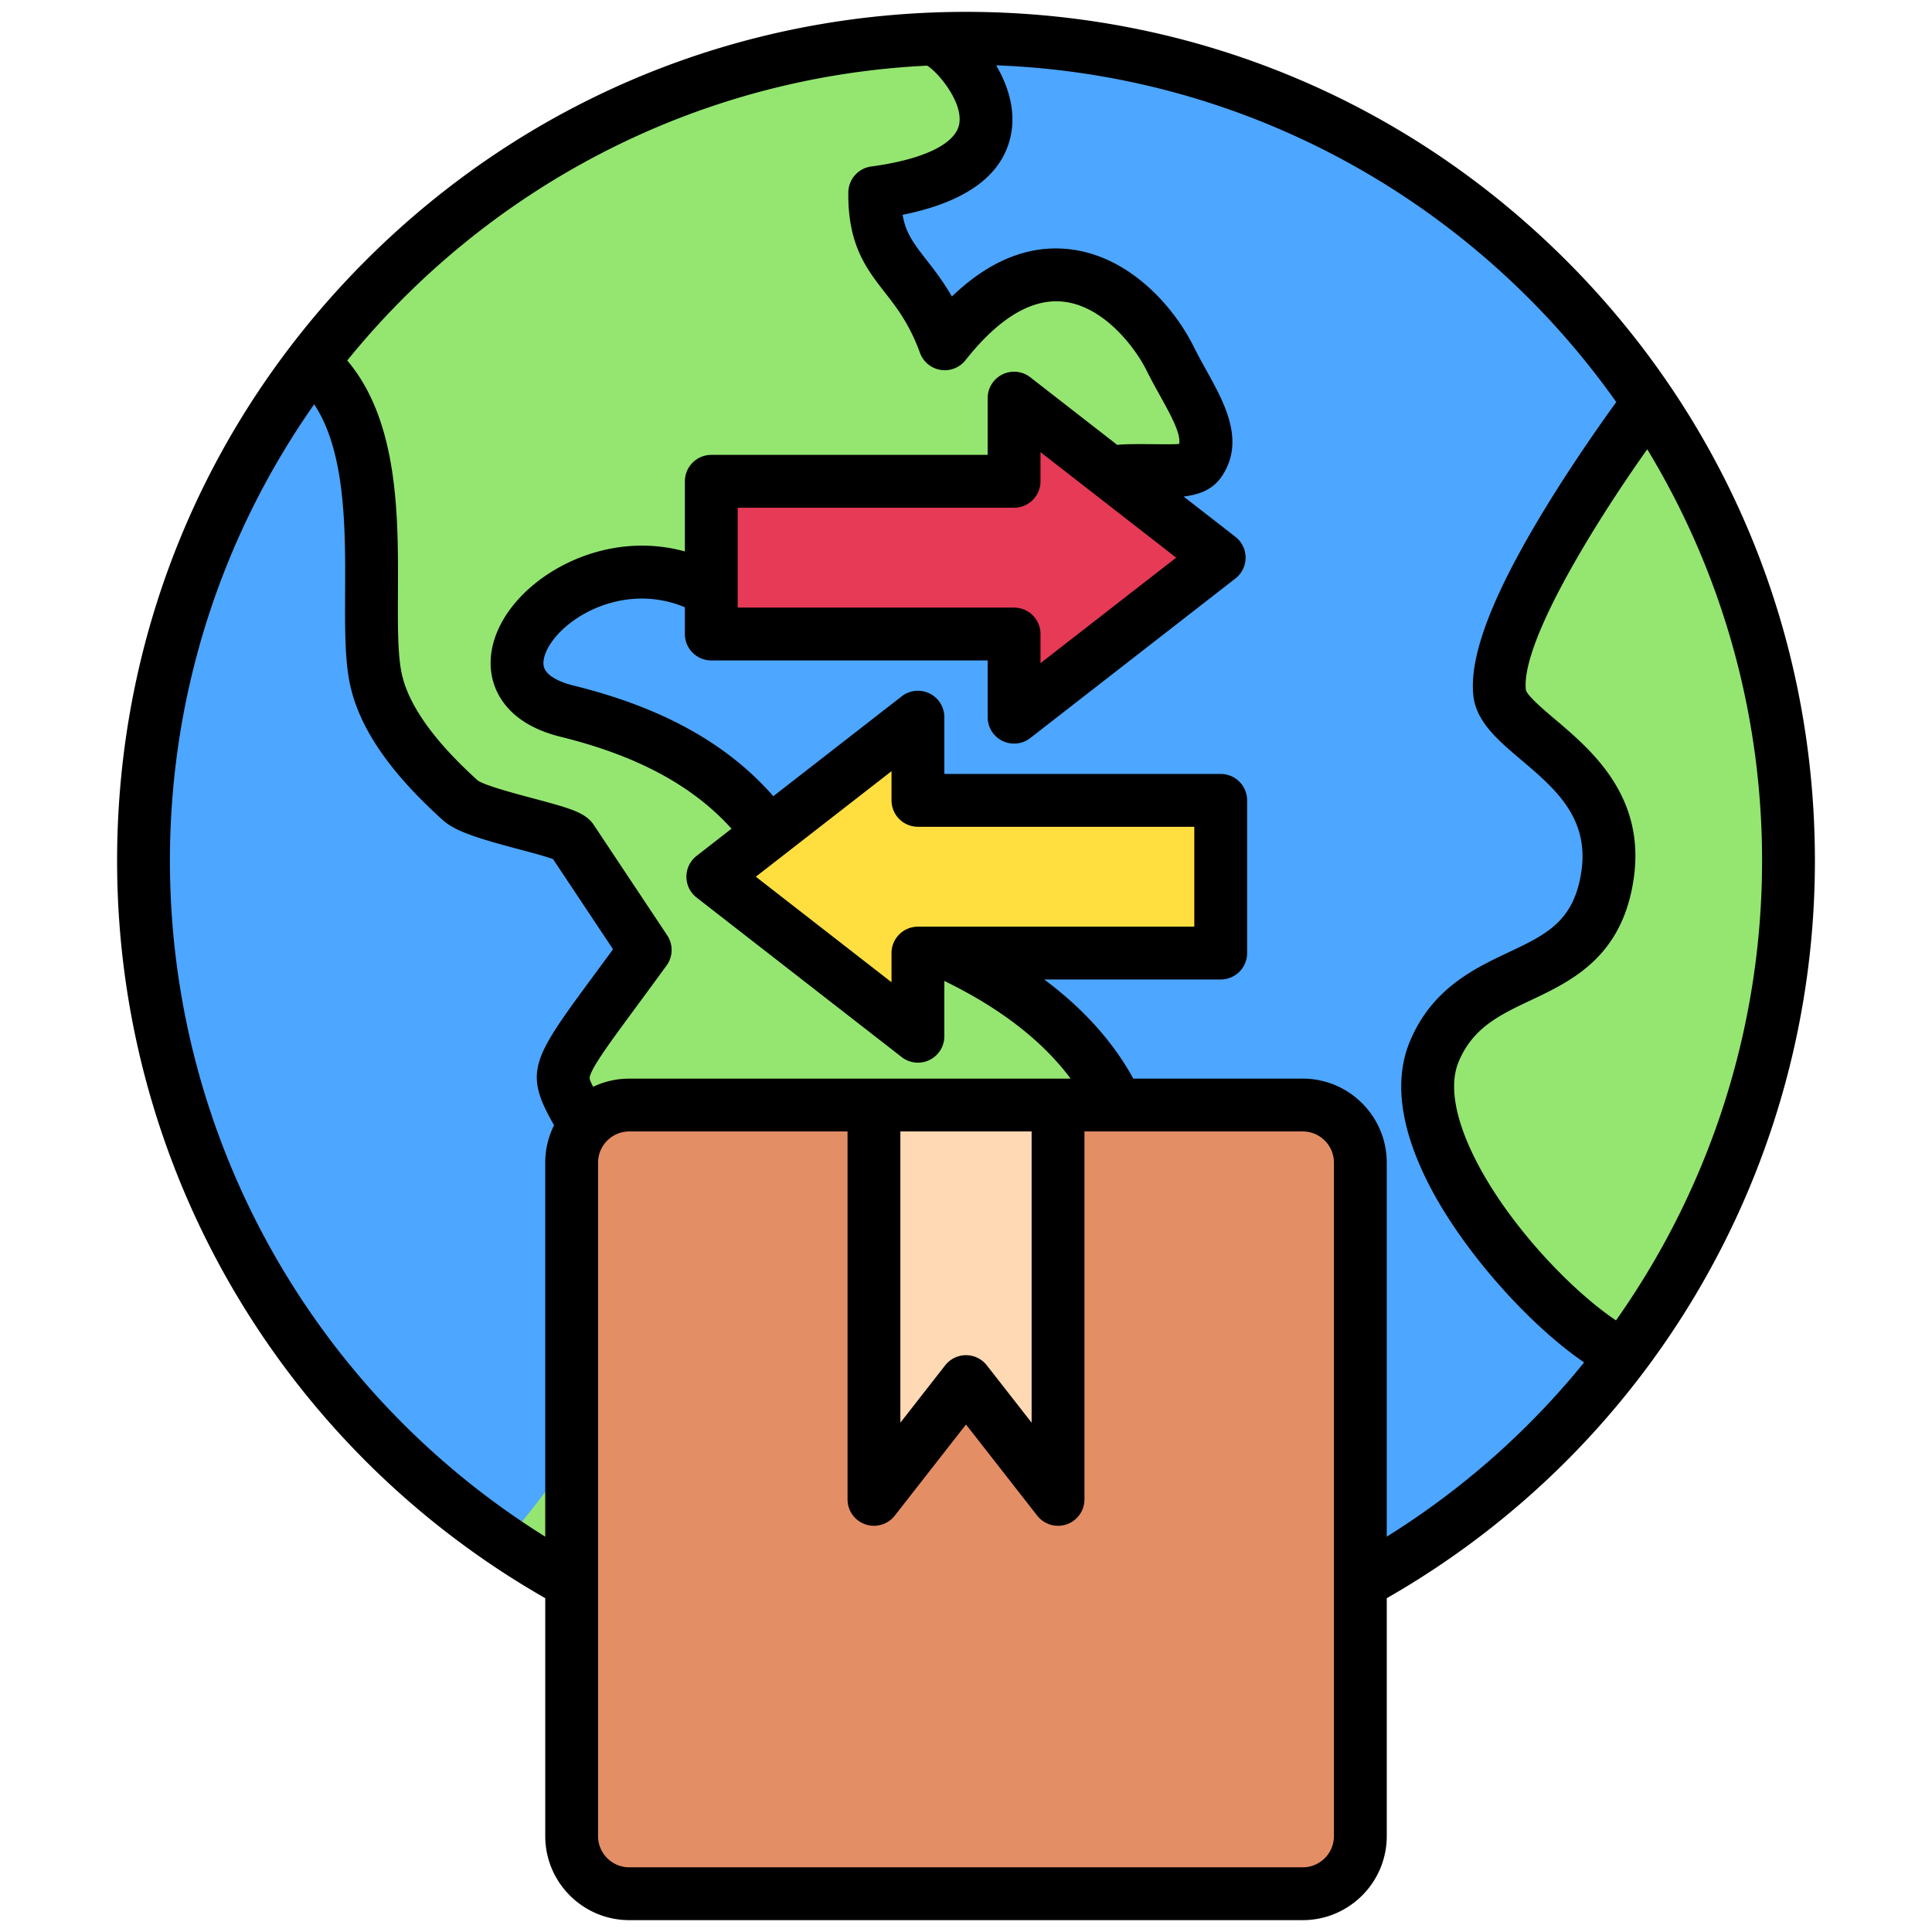
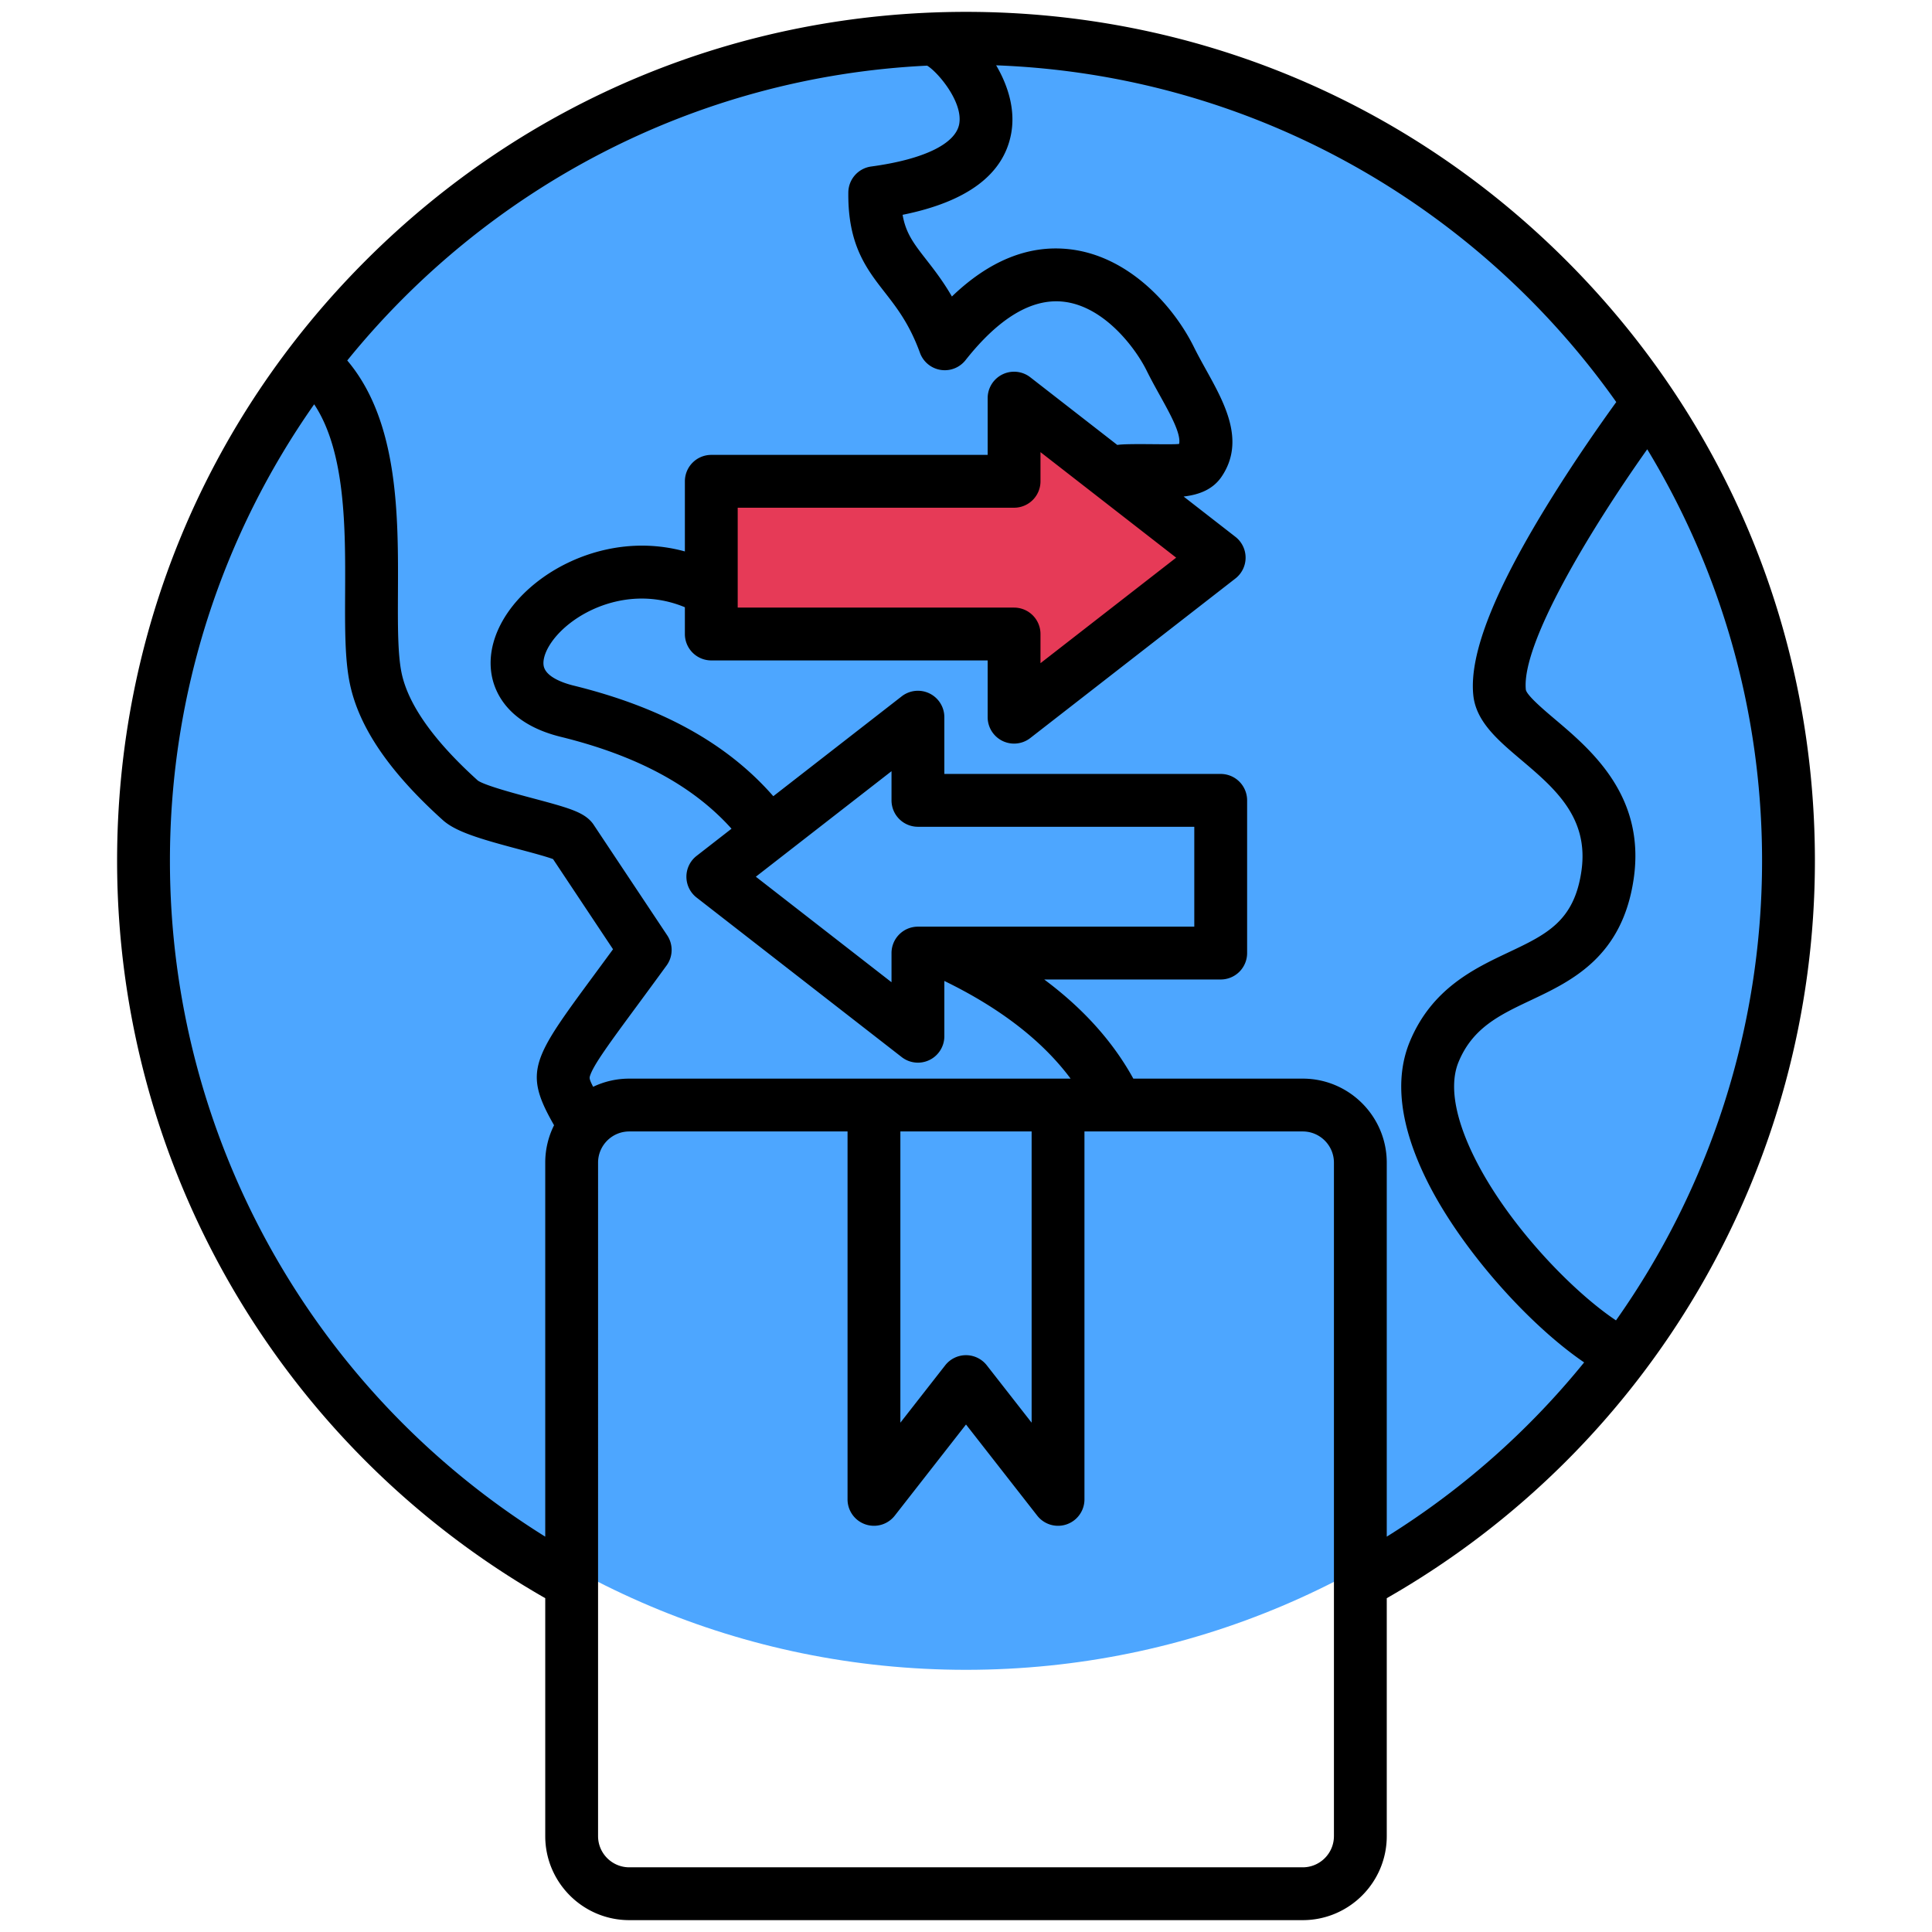
<svg xmlns="http://www.w3.org/2000/svg" viewBox="0 0 512 512" id="import-export">
  <path d="M471.143 227.378c0 118.82-96.323 215.143-215.143 215.143S40.857 346.199 40.857 227.378 137.18 12.236 256 12.236s215.143 96.323 215.143 215.143Z" style="stroke-width:0;fill:#4da6ff;fill-rule:evenodd" />
-   <path d="M310.798 92.692c5.25 10.615 12.96 20.173 7.921 27.645-3.611 5.359-22.228-.396-23.706 4.04-19.023 57.171-33.664 5.899-51.748 17.33-16.388 10.355-30.563 20.699-47.673 32.756-.8-17.784 7.706-9.579-21.038-20.757-28.942-11.257-60.009 25.074-25.581 33.544 23.99 5.903 52.801 18.674 63.796 51.853 108.308 26.649 92.482 91.117 82.508 111.458-15.024 30.642-87.61 58.364-129.1 72.357a215 215 0 0 1-30.111-16.905c15.009-17.975 35.957-47.594 31.318-68.076-15.615-68.96-35.786-33.961 2.549-86.625l-19.767-29.715c-2.385-2.585-25.255-6.304-29.792-10.392-14.595-13.147-20.9-23.969-22.739-32.735-3.823-18.215 4.76-59.891-13.208-80.899 38.93-51.372 100.394-84.713 169.679-85.311 8.695 9.698 17.136 30.513-22.592 35.875-.24 20.076 11.243 19.826 18.795 40.546 28.655-36.263 53.315-10.498 60.49 4.012Zm124.938 16.428c-11.625 16.13-38.414 55.473-36.574 73.126 1.215 11.653 33.144 20.163 28.969 48.926-4.594 31.658-35.879 21.785-46.512 47.455-9.857 23.798 24.56 65.032 45.905 78.622 27.37-36.092 43.62-81.08 43.62-129.869 0-43.687-13.034-84.324-35.407-118.259Z" style="stroke-width:0;fill:#94e671" />
-   <path d="M360.505 305.384V483.86c0 8.432-6.835 15.267-15.267 15.267H166.762c-8.432 0-15.267-6.835-15.267-15.267V305.384c0-8.432 6.835-15.267 15.267-15.267h178.476c8.432 0 15.267 6.835 15.267 15.267" style="stroke-width:0;fill:#e48e66" />
-   <path d="M280.392 290.116v104.505L256 365.407l-24.392 29.214V290.116z" style="stroke-width:0;fill:#ffd9b3" />
-   <path d="M323.5 211.374v40.47h-80.24v22.042l-54.356-42.277 54.356-42.277v22.042z" style="stroke-width:0;fill:#ffdf40" />
  <path d="M268.74 189.331v-22.042h-80.241v-40.47h80.241v-22.042l54.356 42.277z" style="stroke-width:0;fill:#e63a57" />
  <path d="M415.075 69.034C372.585 26.543 316.091 3.143 256 3.143s-116.585 23.4-159.075 65.891c-42.491 42.49-65.892 98.985-65.892 159.075 0 80.934 43.351 155.359 113.462 195.424v63.056c0 12.278 9.988 22.267 22.267 22.267h178.477c12.278 0 22.267-9.989 22.267-22.267v-63.053c70.097-40.061 113.462-114.548 113.462-195.428 0-60.091-23.4-116.585-65.892-159.075ZM146.576 297.753l.254.45a22.1 22.1 0 0 0-2.335 9.911v99.116c-61.657-38.421-99.462-105.933-99.462-179.12 0-44.971 14.154-86.695 38.228-120.968 8.37 12.6 8.278 33.088 8.199 49.878-.044 9.541-.083 17.781 1.269 24.219 2.422 11.545 10.477 23.353 24.624 36.097 3.463 3.119 9.971 5.011 20.278 7.755 3.042.81 7.038 1.874 8.931 2.576l15.897 23.896c-1.793 2.446-3.437 4.677-4.939 6.716-16.324 22.151-18.833 25.556-10.943 39.474Zm9.812-12.723c.961-2.92 5.268-8.764 12.402-18.445 2.286-3.104 4.896-6.646 7.859-10.716a7 7 0 0 0 .169-7.997l-19.525-29.35a7 7 0 0 0-.684-.869c-2.348-2.545-6.176-3.641-15.376-6.091-4.435-1.181-12.658-3.37-14.591-4.701-11.649-10.51-18.45-20.098-20.213-28.498-1.046-4.984-1.009-12.899-.97-21.278.096-20.327.205-45.423-13.433-61.553 36.689-45.287 91.711-75.14 153.671-78.134 2.746 1.611 9.6 9.614 8.498 15.494-.988 5.272-9.487 9.367-23.318 11.234a7 7 0 0 0-6.062 6.854c-.166 13.878 4.82 20.279 9.643 26.47 3.226 4.141 6.561 8.422 9.344 16.06a7 7 0 0 0 12.069 1.943c8.824-11.167 17.524-16.385 25.836-15.511 10.953 1.151 19.275 12.432 22.146 18.236 1.151 2.329 2.381 4.546 3.569 6.69 2.759 4.979 5.603 10.109 5.06 12.771-1.822.289-13.536-.198-16.386.277l-23.057-17.933a6.999 6.999 0 0 0-11.298 5.525v15.042h-73.24a7 7 0 0 0-7 7v18.586c-14.712-4.042-28.634.454-37.76 7.015-9.979 7.175-15.112 17.136-13.397 25.998.882 4.559 4.429 12.715 18.271 16.121 20.17 4.963 35.009 12.947 45.246 24.347l-9.254 7.198a7 7 0 0 0 0 11.05l54.356 42.276a7 7 0 0 0 7.373.763 7 7 0 0 0 3.925-6.288v-14.655c14.78 7.185 25.987 15.858 33.463 25.887H166.763a22.15 22.15 0 0 0-9.571 2.165c-1.095-2.091-1.004-2.371-.803-2.983ZM268.74 161.02H195.5v-26.47h73.24a7 7 0 0 0 7-7v-7.729l35.955 27.964-35.955 27.965v-7.729a7 7 0 0 0-7-7Zm-25.48 58.084h73.24v26.47h-73.24a7 7 0 0 0-7 7v7.729l-35.955-27.964 35.955-27.965v7.729a7 7 0 0 0 7 7Zm30.132 80.743v77.179l-11.876-15.197a6.998 6.998 0 0 0-11.032 0l-11.876 15.197v-77.179zm80.113 186.743c0 4.559-3.708 8.267-8.267 8.267H166.761c-4.559 0-8.267-3.708-8.267-8.267V308.114c0-4.559 3.708-8.267 8.267-8.267h57.847v97.505a7.001 7.001 0 0 0 12.516 4.31L256 377.507l18.876 24.155a7 7 0 0 0 12.516-4.311v-97.505h57.847c4.559 0 8.267 3.708 8.267 8.267v178.476Zm14-79.36v-99.116c0-12.278-9.988-22.267-22.267-22.267h-44.894c-5.401-9.819-13.3-18.6-23.614-26.273h46.77a7 7 0 0 0 7-7v-40.47a7 7 0 0 0-7-7h-73.24v-15.042a6.999 6.999 0 0 0-11.298-5.525l-34.027 26.466c-12.188-13.952-29.553-23.564-52.976-29.328-2.168-.533-7.275-2.106-7.871-5.186-.536-2.768 1.98-7.769 7.825-11.972 7.026-5.051 18.177-8.329 29.587-3.592v7.095a7 7 0 0 0 7 7h73.24v15.042a7 7 0 0 0 6.999 7c1.528 0 3.046-.5 4.299-1.475l54.356-42.277a7 7 0 0 0 0-11.05l-13.723-10.673c4.07-.475 7.751-1.832 10.083-5.292 6.339-9.4.799-19.395-4.089-28.213-1.11-2.003-2.258-4.075-3.265-6.109-5.405-10.929-17.352-24.284-33.232-25.954-10.69-1.125-21.061 3.094-30.905 12.557-2.32-4.026-4.689-7.069-6.762-9.729-3.283-4.214-5.461-7.01-6.302-11.921 17.067-3.444 26.729-10.646 28.756-21.454 1.192-6.362-.805-12.788-3.964-18.162 67.81 2.539 127.535 37.224 164.334 89.237-4.226 5.84-10.669 15.038-17.078 25.322-15.142 24.297-21.947 41.434-20.805 52.387.729 6.994 6.518 11.896 12.646 17.085 8.881 7.52 18.065 15.295 16.002 29.51-1.932 13.308-9.248 16.769-19.376 21.559-9.039 4.275-20.288 9.596-26.105 23.641-4.118 9.942-2.624 22.263 4.44 36.619 8.843 17.969 26.79 38.162 41.765 48.382a211.1 211.1 0 0 1-52.312 46.179Zm23.108-100.743c-3.581-7.276-7.193-17.534-4.068-25.08 3.752-9.056 10.892-12.433 19.158-16.343 10.797-5.107 24.234-11.462 27.245-32.204 3.177-21.895-11.259-34.117-20.811-42.205-2.968-2.512-7.451-6.309-7.77-7.852-1.255-12.048 16.776-42.011 32.169-63.742 19.305 31.842 30.43 69.169 30.43 109.048 0 44.418-13.951 86.779-38.713 121.807-11.601-7.737-28.84-25.545-37.641-43.43Z" style="fill:#000;stroke-width:0" />
</svg>